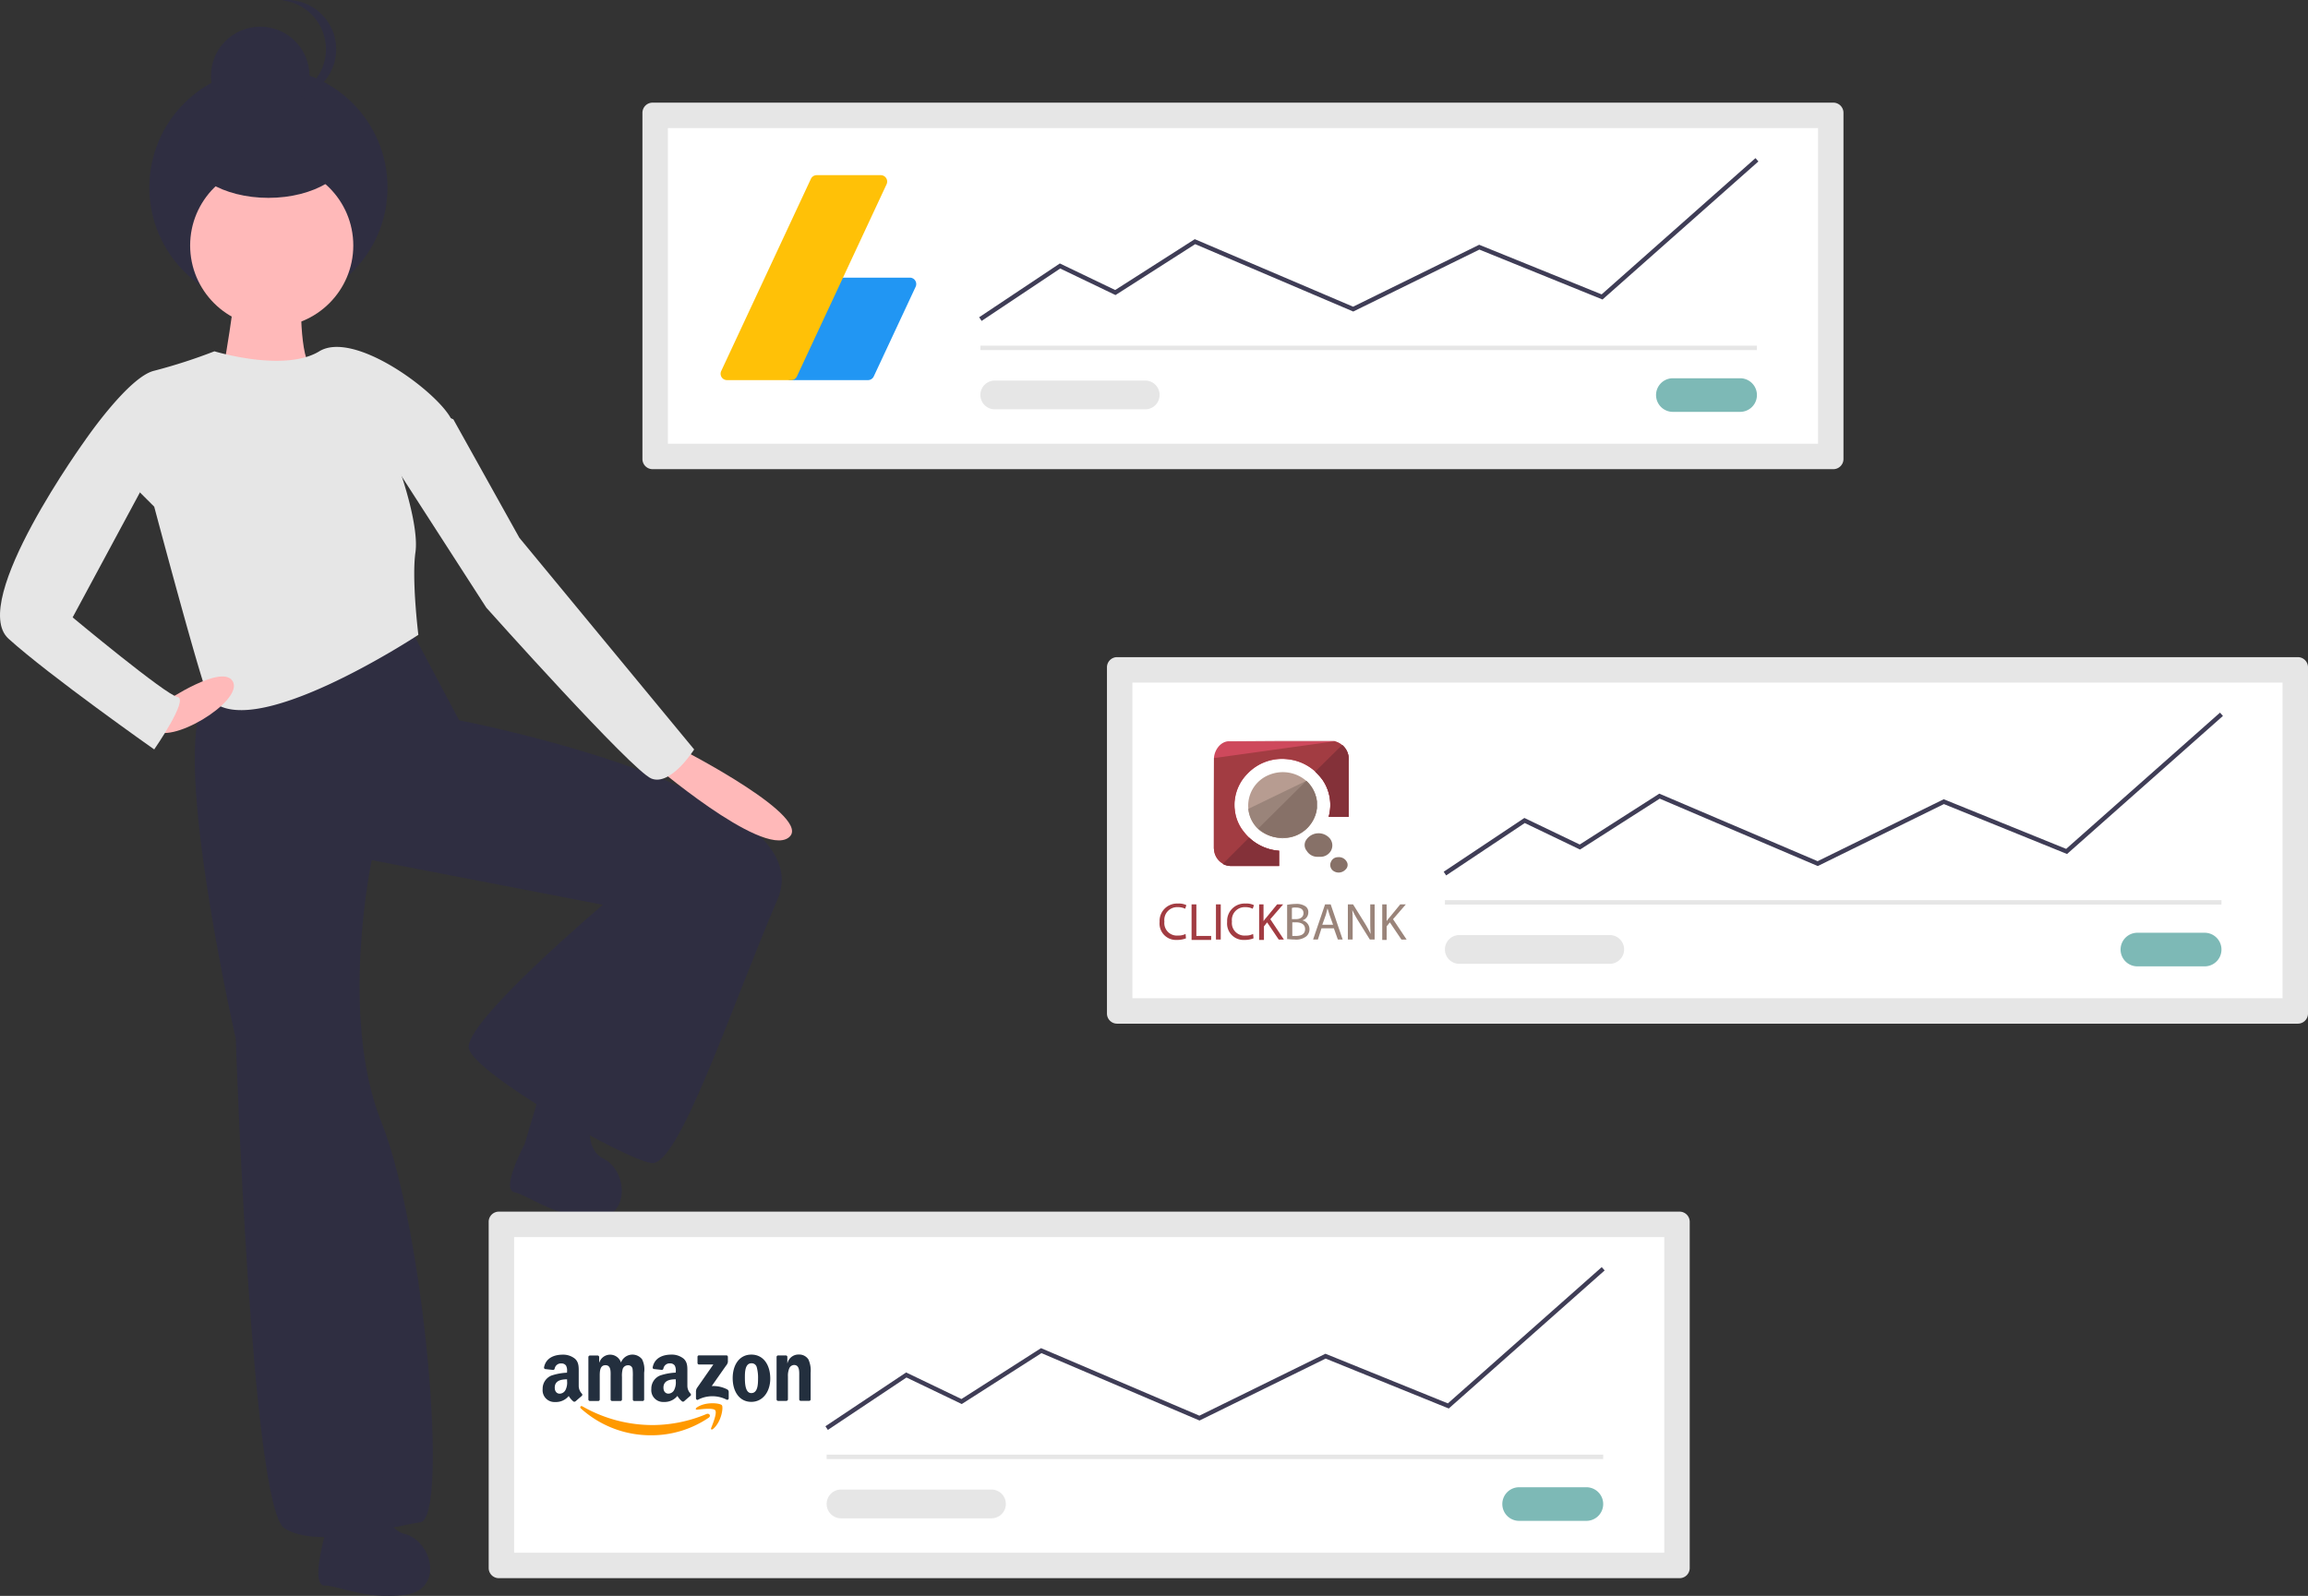
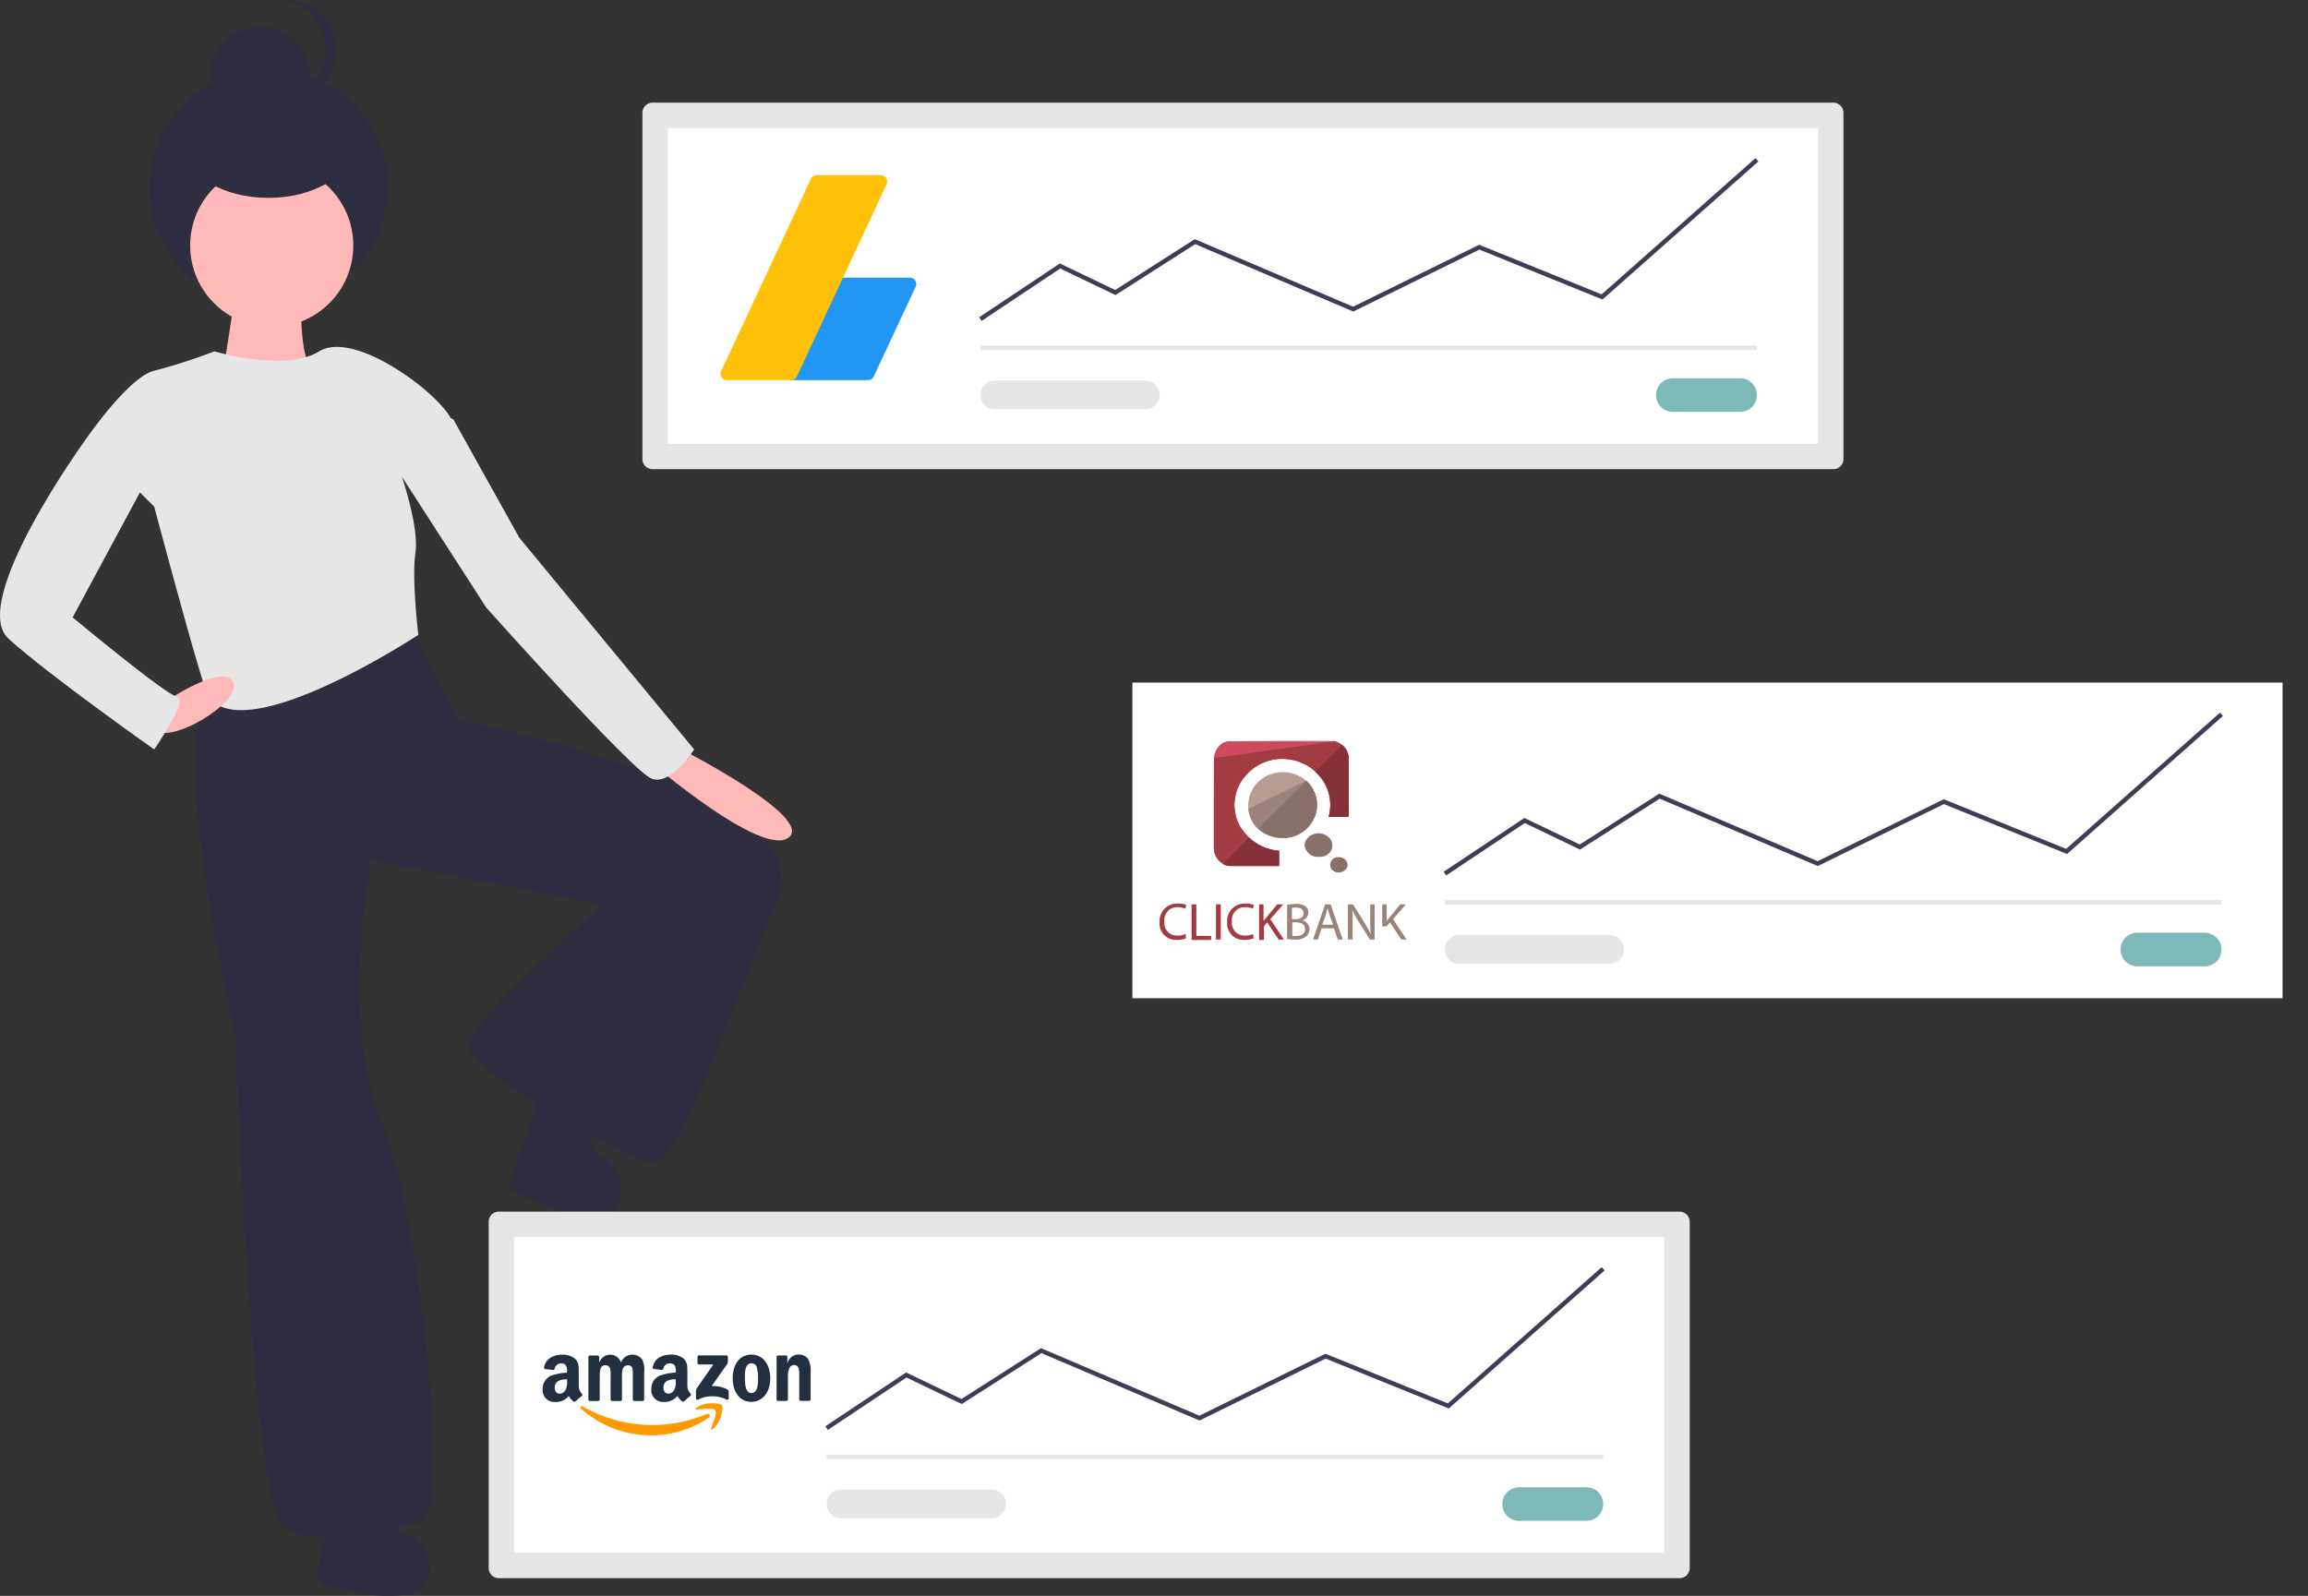
<svg xmlns="http://www.w3.org/2000/svg" width="508.12" height="351.392" viewBox="0 0 508.12 351.392">
  <rect x="0" y="0" width="508.12" height="351.392" fill="#333333" stroke="none" />
  <g id="Group_33112" data-name="Group 33112" transform="translate(-407.352 -5050.304)">
    <path id="Path_13829" data-name="Path 13829" d="M197.923,392.832c-9.407,7.7,5.986,75.256,5.986,75.256s3.421,103.05,10.69,107.753,23.517-.428,29.931-1.283.855-64.566-8.552-88.084-2.138-57.725-2.138-57.725l50.883,9.835s-30.787,26.083-29.5,31.642,34.207,24.373,40.194,25.228,17.531-34.207,27.793-58.152-70.125-39.338-70.125-39.338l-11.117-20.952S207.33,385.135,197.923,392.832Z" transform="translate(255.352 4810.941)" fill="#2f2e41" />
    <path id="Path_13830" data-name="Path 13830" d="M248.444,747.07s-3.1,10.86,0,10.86,8.791,3.1,17.583,2.069,6.206-11.894,0-13.446-4.654-13.963-4.654-13.963c-2.069-4.137-11.894,1.034-11.894,1.034Z" transform="translate(230.369 4641.486)" fill="#2f2e41" />
    <path id="Path_13831" data-name="Path 13831" d="M331.255,583.411s-5.323,9.961-2.29,10.616,7.939,4.887,16.751,5.73,8.574-10.318,2.835-13.143-1.605-14.63-1.605-14.63c-1.15-4.48-11.845-1.5-11.845-1.5Z" transform="translate(191.609 4718.787)" fill="#2f2e41" />
    <path id="Path_13832" data-name="Path 13832" d="M209.044,229.428c.855,1.71-2.993,23.09-2.993,23.09l3.421,5.986s19.669-7.7,16.676-8.979-2.566-17.1-2.566-17.1S208.189,227.718,209.044,229.428Z" transform="translate(250.003 4881.771)" fill="#ffb9b9" />
    <circle id="Ellipse_2907" data-name="Ellipse 2907" cx="26.217" cy="26.217" r="26.217" transform="translate(440.234 5065.355)" fill="#2f2e41" />
    <circle id="Ellipse_2908" data-name="Ellipse 2908" cx="10.848" cy="10.848" r="10.848" transform="translate(453.794 5056.18)" fill="#2f2e41" />
    <path id="Path_13833" data-name="Path 13833" d="M231.631,134.591a10.971,10.971,0,0,0,1.13.059,10.849,10.849,0,1,0,0-21.7,10.969,10.969,0,0,0-1.13.059,10.849,10.849,0,0,1,0,21.58Z" transform="translate(237.758 4937.352)" fill="#2f2e41" />
    <circle id="Ellipse_2909" data-name="Ellipse 2909" cx="17.959" cy="17.959" r="17.959" transform="translate(449.213 5086.398)" fill="#ffb9b9" />
    <path id="Path_13834" data-name="Path 13834" d="M164.007,264.741c-5.559,1.283-14.966,14.966-14.966,14.966l14.966,14.966s10.69,40.194,11.973,41.9c8.4,11.205,46.18-13.683,46.18-13.683s-1.5-12.186-.641-18.173c.823-5.757-3.207-17.317-3.207-17.317s14.111-5.986,11.117-11.973-21.38-19.669-29.076-14.966-23.09,0-23.09,0A120.783,120.783,0,0,1,164.007,264.741Z" transform="translate(277.295 4867.195)" fill="#e6e6e6" />
    <path id="Path_13835" data-name="Path 13835" d="M387.331,432.484S411.7,453.436,417.69,449.16s-23.09-19.242-23.09-19.242Z" transform="translate(163.221 4785.613)" fill="#ffb9b9" />
    <path id="Path_13836" data-name="Path 13836" d="M176.371,410.263c3.421,3.848,19.669-5.986,17.586-10.354s-15.021,4.368-15.021,4.368S172.951,406.415,176.371,410.263Z" transform="translate(264.717 4800.564)" fill="#ffb9b9" />
    <path id="Path_13837" data-name="Path 13837" d="M146.572,299.931l-17.959,33.352s20.524,17.1,23.09,17.531-5.131,11.545-5.131,11.545-23.09-16.248-32.069-24.373,17.1-44.042,17.1-44.042l7.7-4.7Z" transform="translate(294.73 4852.959)" fill="#e6e6e6" />
    <path id="Path_13838" data-name="Path 13838" d="M277.825,297.078l20.952,32.5s32.069,35.918,36.345,37.628,9.407-6.414,9.407-6.414l-38.483-46.607L291.508,288.1l-5.559-2.138Z" transform="translate(215.644 4854.529)" fill="#e6e6e6" />
    <ellipse id="Ellipse_2910" data-name="Ellipse 2910" cx="18.081" cy="10.848" rx="18.081" ry="10.848" transform="translate(448.37 5072.172)" fill="#2f2e41" />
    <path id="Path_13839" data-name="Path 13839" d="M321.246,624.742a2.238,2.238,0,0,0-2.235,2.235v76.234a2.238,2.238,0,0,0,2.235,2.235H581.192a2.238,2.238,0,0,0,2.235-2.235V626.977a2.238,2.238,0,0,0-2.235-2.235Z" transform="translate(195.927 4692.348)" fill="#e6e6e6" />
    <path id="Path_13840" data-name="Path 13840" d="M329.757,704.989H582.97v-69.5H329.757Z" transform="translate(190.783 4687.203)" fill="#fff" />
    <path id="Path_13841" data-name="Path 13841" d="M750.8,741.157a3.7,3.7,0,1,0,0,7.4h14.81a3.7,3.7,0,0,0,0-7.4Z" transform="translate(-9.005 4636.617)" fill="#7db9b6" />
    <rect id="Rectangle_25259" data-name="Rectangle 25259" width="170.961" height="0.974" transform="translate(589.342 5370.592)" fill="#e6e6e6" />
    <path id="Path_13842" data-name="Path 13842" d="M349.144,571.08l-.54-.811,17.765-11.844,12.182,5.848,17.523-11.2,34.857,14.869,27.758-13.636,26.954,10.928,33.869-30,.646.729-34.321,30.4-27.11-10.991-27.768,13.64-34.794-14.842-17.546,11.211-12.171-5.842Z" transform="translate(240.468 4794.072)" fill="#3f3d56" />
    <path id="Path_13843" data-name="Path 13843" d="M464.911,742.134a3.166,3.166,0,1,0,0,6.332h33.121a3.166,3.166,0,1,0,0-6.332Z" transform="translate(127.598 4636.148)" fill="#e6e6e6" />
    <path id="Path_13845" data-name="Path 13845" d="M386.181,156.307a2.238,2.238,0,0,0-2.235,2.235v76.234a2.238,2.238,0,0,0,2.235,2.235H646.127a2.238,2.238,0,0,0,2.235-2.235V158.542a2.238,2.238,0,0,0-2.235-2.235Z" transform="translate(164.841 4916.598)" fill="#e6e6e6" />
    <path id="Path_13846" data-name="Path 13846" d="M394.692,236.554H647.905v-69.5H394.692Z" transform="translate(159.697 4911.453)" fill="#fff" />
    <path id="Path_13847" data-name="Path 13847" d="M815.732,272.722a3.7,3.7,0,0,0,0,7.4h14.81a3.7,3.7,0,1,0,0-7.4Z" transform="translate(-40.091 4860.867)" fill="#7db9b6" />
    <rect id="Rectangle_25260" data-name="Rectangle 25260" width="170.961" height="0.974" transform="translate(623.191 5126.406)" fill="#e6e6e6" />
    <path id="Path_13848" data-name="Path 13848" d="M414.079,102.644l-.54-.811L431.3,89.99l12.182,5.848,17.523-11.195.237.1,34.62,14.768,27.758-13.636L550.579,96.8l33.869-30,.646.729-34.321,30.4-27.11-10.991-27.767,13.64L461.1,85.74l-17.546,11.21-12.171-5.842Z" transform="translate(209.382 5018.322)" fill="#3f3d56" />
    <path id="Path_13849" data-name="Path 13849" d="M529.846,273.7a3.166,3.166,0,0,0,0,6.332h33.121a3.166,3.166,0,0,0,0-6.332Z" transform="translate(96.512 4860.398)" fill="#e6e6e6" />
    <path id="Path_13850" data-name="Path 13850" d="M457,219.406c.4-2.7-1.652-4.149-4.461-5.117l.911-3.656-2.226-.555-.887,3.559c-.584-.146-1.185-.283-1.782-.42l.894-3.583-2.224-.555-.912,3.654c-.484-.11-.96-.219-1.421-.334l0-.011-3.069-.766L441.23,214s1.651.378,1.616.4a1.184,1.184,0,0,1,1.037,1.294l-1.038,4.164a1.848,1.848,0,0,1,.231.074l-.235-.058-1.456,5.834a.81.81,0,0,1-1.02.529c.022.032-1.617-.4-1.617-.4l-1.1,2.548,2.9.722c.539.135,1.067.276,1.586.409l-.921,3.7,2.223.555.913-3.658c.607.165,1.2.317,1.773.46l-.909,3.641,2.225.555.921-3.69c3.794.718,6.648.428,7.848-3,.968-2.763-.048-4.357-2.044-5.4A3.551,3.551,0,0,0,457,219.406Zm-5.085,7.129c-.688,2.763-5.34,1.27-6.849.895l1.222-4.9c1.508.376,6.345,1.122,5.628,4Zm.688-7.169c-.627,2.514-4.5,1.236-5.757.923l1.108-4.443c1.257.313,5.3.9,4.649,3.52Z" transform="translate(139.135 4891.332)" fill="#fff" />
-     <path id="Path_13851" data-name="Path 13851" d="M582.368,390.524a2.238,2.238,0,0,0-2.235,2.235v76.235a2.238,2.238,0,0,0,2.235,2.235H842.314a2.238,2.238,0,0,0,2.235-2.235V392.759a2.238,2.238,0,0,0-2.235-2.235Z" transform="translate(70.922 4804.473)" fill="#e6e6e6" />
    <path id="Path_13852" data-name="Path 13852" d="M590.878,470.772H844.091v-69.5H590.878Z" transform="translate(65.779 4799.328)" fill="#fff" />
    <path id="Path_13853" data-name="Path 13853" d="M1011.92,506.94a3.7,3.7,0,1,0,0,7.4h14.81a3.7,3.7,0,1,0,0-7.4Z" transform="translate(-134.01 4748.742)" fill="#7db9b6" />
    <rect id="Rectangle_25261" data-name="Rectangle 25261" width="170.961" height="0.974" transform="translate(725.459 5248.5)" fill="#e6e6e6" />
    <path id="Path_13854" data-name="Path 13854" d="M610.266,336.862l-.541-.811,17.765-11.843,12.183,5.848,17.522-11.2.237.1,34.62,14.768,27.759-13.636,26.954,10.927,33.869-30,.646.73-34.321,30.4-27.11-10.991L692.081,334.8l-34.794-14.842-17.547,11.21-12.171-5.842Z" transform="translate(115.464 4906.197)" fill="#3f3d56" />
    <path id="Path_13855" data-name="Path 13855" d="M726.031,507.917a3.166,3.166,0,0,0,0,6.332h33.121a3.166,3.166,0,0,0,0-6.332Z" transform="translate(2.593 4748.273)" fill="#e6e6e6" />
    <path id="Path_13856" data-name="Path 13856" d="M533.672,370.956l8.73-12.294-8.73,5.154h0l-8.725-5.154,8.724,12.294h0Z" transform="translate(156.049 4878.605)" fill="#fff" />
    <path id="Path_13857" data-name="Path 13857" d="M533.671,347.35h0l8.725-5.157-8.725-14.476h0l-8.724,14.476Z" transform="translate(156.049 4893.418)" fill="#fff" />
    <g id="adsense" transform="translate(554.314 5088.873)">
      <path id="Path_13858" data-name="Path 13858" d="M200.43,256.652a1.407,1.407,0,0,0-1.187-.652H182.319a1.407,1.407,0,0,0-1.278.815l-9.223,19.744a1.408,1.408,0,0,0,1.278,2.005h16.923a1.409,1.409,0,0,0,1.278-.812l9.223-19.744A1.416,1.416,0,0,0,200.43,256.652Z" transform="translate(-145.897 -233.436)" fill="#2196f3" />
      <path id="Path_13859" data-name="Path 13859" d="M48.133.652A1.412,1.412,0,0,0,46.942,0H32.84a1.407,1.407,0,0,0-1.278.815L11.818,43.123A1.408,1.408,0,0,0,13.1,45.128H27.2a1.409,1.409,0,0,0,1.278-.812L48.22,2.008A1.416,1.416,0,0,0,48.133.652Z" fill="#ffc107" />
    </g>
    <g id="clickbank" transform="translate(662.644 5165.438)">
      <g id="Group_33106" data-name="Group 33106" transform="translate(0 83.816)">
        <path id="Path_13860" data-name="Path 13860" d="M5.808,381.256a5.213,5.213,0,0,1-2.024.352A3.607,3.607,0,0,1,0,377.648,3.834,3.834,0,0,1,4.048,373.6a3.671,3.671,0,0,1,1.848.352l-.264.792a3.514,3.514,0,0,0-1.584-.352,2.826,2.826,0,0,0-2.992,3.168,2.758,2.758,0,0,0,2.992,3.08,3.35,3.35,0,0,0,1.672-.352Z" transform="translate(0 -373.6)" fill="#a23c42" />
        <path id="Path_13861" data-name="Path 13861" d="M64,375.2h1.056v6.952h3.256v.88H64Z" transform="translate(-56.96 -375.024)" fill="#a23c42" />
        <path id="Path_13862" data-name="Path 13862" d="M113.856,375.2v7.744H112.8V375.2Z" transform="translate(-100.392 -375.024)" fill="#a23c42" />
        <path id="Path_13863" data-name="Path 13863" d="M141.008,381.256a5.213,5.213,0,0,1-2.024.352,3.607,3.607,0,0,1-3.784-3.96,3.834,3.834,0,0,1,4.048-4.048,3.671,3.671,0,0,1,1.848.352l-.264.792a3.514,3.514,0,0,0-1.584-.352,2.826,2.826,0,0,0-2.992,3.168,2.758,2.758,0,0,0,2.992,3.08,3.35,3.35,0,0,0,1.672-.352Z" transform="translate(-120.328 -373.6)" fill="#a23c42" />
        <path id="Path_13864" data-name="Path 13864" d="M199.2,375.2h.968v3.7h0a6.2,6.2,0,0,1,.616-.792l2.376-2.9h1.32l-2.816,3.256,2.992,4.488h-1.144l-2.552-3.784-.7.88v2.992H199.2V375.2Z" transform="translate(-177.288 -375.024)" fill="#a23c42" />
      </g>
      <g id="Group_33107" data-name="Group 33107" transform="translate(28.072 83.904)">
        <path id="Path_13865" data-name="Path 13865" d="M255.288,374.576a10.114,10.114,0,0,1,1.848-.176,3.383,3.383,0,0,1,2.112.528,1.542,1.542,0,0,1,.616,1.408,1.771,1.771,0,0,1-1.32,1.672h0a2.007,2.007,0,0,1,1.584,1.936,2.061,2.061,0,0,1-.7,1.584,3.653,3.653,0,0,1-2.64.7c-.7,0-1.232-.088-1.584-.088v-7.568Zm.968,3.168h.88c1.056,0,1.672-.528,1.672-1.32,0-.88-.7-1.232-1.672-1.232a2.206,2.206,0,0,0-.88.088Zm0,3.7h.88c1.056,0,2.024-.352,2.024-1.5,0-1.056-.88-1.5-2.024-1.5h-.792v2.992Z" transform="translate(-255.2 -374.4)" fill="#9a847a" />
        <path id="Path_13866" data-name="Path 13866" d="M309.048,380.48l-.792,2.464H307.2l2.64-7.744h1.232l2.64,7.744h-1.056l-.88-2.464Zm2.552-.792-.792-2.2c-.176-.528-.264-.968-.44-1.408h0c-.088.44-.264.968-.352,1.408l-.792,2.2Z" transform="translate(-301.48 -375.112)" fill="#9a847a" />
        <path id="Path_13867" data-name="Path 13867" d="M376.8,382.944V375.2h1.144l2.464,3.96a25.356,25.356,0,0,1,1.408,2.552h0c-.088-1.056-.088-1.936-.088-3.168V375.2h.968v7.744H381.64l-2.464-3.96a25.358,25.358,0,0,1-1.408-2.552h0c.088.968.088,1.936.088,3.168v3.344Z" transform="translate(-363.424 -375.112)" fill="#9a847a" />
-         <path id="Path_13868" data-name="Path 13868" d="M445.6,375.2h.968v3.7h0a6.209,6.209,0,0,1,.616-.792l2.376-2.9h1.232l-2.816,3.256,2.992,4.488h-1.144l-2.552-3.784-.7.88v2.992H445.6V375.2Z" transform="translate(-424.656 -375.112)" fill="#9a847a" />
+         <path id="Path_13868" data-name="Path 13868" d="M445.6,375.2h.968v3.7h0a6.209,6.209,0,0,1,.616-.792l2.376-2.9h1.232l-2.816,3.256,2.992,4.488h-1.144l-2.552-3.784-.7.88H445.6V375.2Z" transform="translate(-424.656 -375.112)" fill="#9a847a" />
      </g>
      <path id="Path_13869" data-name="Path 13869" d="M136.8,48h23.5v.088c-7.832,0-15.664,0-23.5-.088Z" transform="translate(-121.752)" fill="#ba6d71" />
      <path id="Path_13870" data-name="Path 13870" d="M108,82.4h0c.088,6.688.088,13.288.088,19.976H108Z" transform="translate(-96.12 -30.616)" fill="#d29ea1" />
      <path id="Path_13871" data-name="Path 13871" d="M108.8,52.5c.088-1.672,1.32-3.52,3.08-3.7h23.5a4.1,4.1,0,0,1,3.08,4.312v12.32h-4.4a9.789,9.789,0,0,0-1.32-8.1,10.646,10.646,0,0,0-7.656-4.576,10.5,10.5,0,0,0-8.976,3.256,9.7,9.7,0,0,0-2.728,5.808,7.131,7.131,0,0,0,0,1.936,9.1,9.1,0,0,0,2.112,5.1,10.691,10.691,0,0,0,7.656,4.048v3.344H112.408a3.906,3.906,0,0,1-3.608-3.784C108.8,65.784,108.8,59.184,108.8,52.5Z" transform="translate(-96.832 -0.712)" fill="#ce495c" />
      <path id="Path_13872" data-name="Path 13872" d="M135.376,48.8a4.1,4.1,0,0,1,3.08,4.312v12.32h-4.4a9.789,9.789,0,0,0-1.32-8.1,10.646,10.646,0,0,0-7.656-4.576,10.5,10.5,0,0,0-8.976,3.256,9.7,9.7,0,0,0-2.728,5.808,7.131,7.131,0,0,0,0,1.936,9.1,9.1,0,0,0,2.112,5.1,10.691,10.691,0,0,0,7.656,4.048v3.344H112.408a3.906,3.906,0,0,1-3.608-3.784V52.5" transform="translate(-96.832 -0.712)" fill="#a23c42" />
      <path id="Path_13873" data-name="Path 13873" d="M181.706,111.161a7.917,7.917,0,0,1,8.184,1.32,6.961,6.961,0,0,1,2.288,4.576v1.5a7.391,7.391,0,0,1-7.216,6.512h-.616a8.644,8.644,0,0,1-4.312-1.408,6.937,6.937,0,0,1-2.9-5.016A7.29,7.29,0,0,1,181.706,111.161Z" transform="translate(-157.594 -55.681)" fill="#b79c91" />
      <path id="Path_13874" data-name="Path 13874" d="M190.36,128a6.961,6.961,0,0,1,2.288,4.576v1.5a7.391,7.391,0,0,1-7.216,6.512h-.616a8.644,8.644,0,0,1-4.312-1.408,6.937,6.937,0,0,1-2.9-5.016" transform="translate(-158.064 -71.2)" fill="#9a847a" />
      <path id="Path_13875" data-name="Path 13875" d="M290.521,234.475a3.265,3.265,0,0,1,5.016-.7,2.425,2.425,0,0,1,.44,3.08,2.655,2.655,0,0,1-2.288,1.232h-.7a2.737,2.737,0,0,1-2.288-1.32A2,2,0,0,1,290.521,234.475Z" transform="translate(-258.312 -164.563)" fill="#877168" />
      <path id="Path_13876" data-name="Path 13876" d="M150.666,169.136a7.132,7.132,0,0,1,0-1.936A14.2,14.2,0,0,1,150.666,169.136Z" transform="translate(-134.034 -106.088)" fill="#debbbc" />
      <path id="Path_13877" data-name="Path 13877" d="M314.4,169.6h0a8.537,8.537,0,0,1,.088,1.5H314.4Z" transform="translate(-279.816 -108.224)" fill="#d0d1d1" />
      <g id="Group_33108" data-name="Group 33108" transform="translate(26.752 69.384)">
        <path id="Path_13878" data-name="Path 13878" d="M243.2,242.4h.616A.425.425,0,0,1,243.2,242.4Z" transform="translate(-243.2 -242.4)" fill="#e0e0e0" />
        <path id="Path_13879" data-name="Path 13879" d="M314.4,280h.7c-.088.176-.528.088-.7,0Z" transform="translate(-306.568 -275.864)" fill="#e0e0e0" />
      </g>
      <path id="Path_13880" data-name="Path 13880" d="M239.2,268h.088v3.344H239.2Z" transform="translate(-212.888 -195.8)" fill="#d19ea0" />
      <g id="Group_33109" data-name="Group 33109" transform="translate(21.736 56.8)">
        <path id="Path_13881" data-name="Path 13881" d="M343.214,280.692a1.966,1.966,0,0,1,1.936.968,1.361,1.361,0,0,1-.264,1.76,2.052,2.052,0,0,1-2.816.176,1.607,1.607,0,0,1-.352-1.936A1.627,1.627,0,0,1,343.214,280.692Z" transform="translate(-325.702 -263.884)" fill="#877168" />
        <path id="Path_13882" data-name="Path 13882" d="M208.16,128h0L197.6,138.472a4.837,4.837,0,0,0,.792.616A6.855,6.855,0,0,0,202.7,140.5h.616a7.391,7.391,0,0,0,7.216-6.512v-1.5A7.758,7.758,0,0,0,208.16,128Z" transform="translate(-197.6 -128)" fill="#877168" />
      </g>
      <g id="Group_33110" data-name="Group 33110" transform="translate(13.904 48.88)">
        <path id="Path_13883" data-name="Path 13883" d="M126.4,247.408a3.64,3.64,0,0,0,1.672.44h10.736V244.5a10.8,10.8,0,0,1-6.6-2.9Z" transform="translate(-126.4 -221.184)" fill="#843139" />
        <path id="Path_13884" data-name="Path 13884" d="M317.184,56,311.2,61.9a16.684,16.684,0,0,1,1.672,1.848,9.737,9.737,0,0,1,1.32,8.1h4.4V59.52A4.043,4.043,0,0,0,317.184,56Z" transform="translate(-290.872 -56)" fill="#843139" />
      </g>
    </g>
    <g id="Group_33111" data-name="Group 33111" transform="translate(5708.82 21927.465)">
      <path id="Shape" d="M7.217,217.349a.376.376,0,0,1-.431.044,4.419,4.419,0,0,1-1.045-1.216A3.619,3.619,0,0,1,2.732,217.5,2.591,2.591,0,0,1,0,214.658a3.112,3.112,0,0,1,1.938-2.982,12.654,12.654,0,0,1,3.431-.633v-.236a2.349,2.349,0,0,0-.221-1.325,1.216,1.216,0,0,0-1.024-.473,1.391,1.391,0,0,0-1.468,1.1.383.383,0,0,1-.323.336l-1.754-.192a.323.323,0,0,1-.271-.381c.406-2.145,2.344-2.793,4.08-2.793a4.127,4.127,0,0,1,2.746.908c.887.83.808,1.938.808,3.142v2.841a2.486,2.486,0,0,0,.69,1.691.35.35,0,0,1,0,.485c-.373.312-1.035.887-1.4,1.212h0ZM5.378,212.9a3.609,3.609,0,0,1-.341,1.938,1.484,1.484,0,0,1-1.265.83c-.7,0-1.108-.533-1.108-1.325,0-1.554,1.394-1.837,2.714-1.837v.393Z" transform="translate(-5182 -16785.961)" fill="#232f3e" fill-rule="evenodd" />
      <path id="Path_00000111892064443368038330000016638241374509145249_" d="M57.689,217.233H55.865a.343.343,0,0,1-.323-.309v-9.369a.346.346,0,0,1,.349-.334h1.7a.343.343,0,0,1,.323.323v1.223h.034a2.507,2.507,0,0,1,4.77,0,2.694,2.694,0,0,1,4.641-.719,4.975,4.975,0,0,1,.46,2.937V216.9a.344.344,0,0,1-.352.338H65.645a.341.341,0,0,1-.323-.336v-4.966a11.94,11.94,0,0,0-.052-1.754.951.951,0,0,0-1.073-.808,1.212,1.212,0,0,0-1.09.767,5.674,5.674,0,0,0-.171,1.795V216.9a.344.344,0,0,1-.351.338H60.757a.343.343,0,0,1-.323-.336v-4.966c0-1.045.162-2.585-1.131-2.585s-1.26,1.5-1.26,2.585V216.9a.344.344,0,0,1-.352.338" transform="translate(-5227.473 -16785.916)" fill="#232f3e" fill-rule="evenodd" />
      <path id="Path_13885" data-name="Path 13885" d="M140.6,215.62a2.486,2.486,0,0,1-.69-1.69v-2.843c0-1.205.086-2.312-.808-3.142a4.132,4.132,0,0,0-2.746-.908c-1.736,0-3.675.646-4.082,2.793a.323.323,0,0,0,.273.383l1.769.191a.384.384,0,0,0,.323-.336,1.391,1.391,0,0,1,1.467-1.1,1.211,1.211,0,0,1,1.024.475,2.328,2.328,0,0,1,.223,1.323V211a12.581,12.581,0,0,0-3.431.632,3.1,3.1,0,0,0-1.947,2.984,2.59,2.59,0,0,0,2.732,2.843,3.619,3.619,0,0,0,3.008-1.326,4.423,4.423,0,0,0,1.047,1.216.38.38,0,0,0,.431-.042h0c.363-.323,1.026-.9,1.4-1.212C140.745,215.985,140.719,215.788,140.6,215.62Zm-3.586-.819a1.483,1.483,0,0,1-1.263.829c-.7,0-1.108-.533-1.108-1.323,0-1.556,1.394-1.837,2.714-1.837v.394A3.614,3.614,0,0,1,137.01,214.8Z" transform="translate(-5290.048 -16785.932)" fill="#232f3e" fill-rule="evenodd" />
      <path id="Path_13886" data-name="Path 13886" d="M186.535,209.612v-1.339a.323.323,0,0,1,.341-.338h6a.334.334,0,0,1,.346.338v1.149a1.837,1.837,0,0,1-.451.842L189.66,214.7a6.644,6.644,0,0,1,3.421.735.611.611,0,0,1,.323.522v1.434a.322.322,0,0,1-.443.307,6.908,6.908,0,0,0-6.337.011c-.208.111-.427-.113-.427-.31v-1.365a1.615,1.615,0,0,1,.223-.919l3.6-5.169h-3.14a.334.334,0,0,1-.347-.338" transform="translate(-5334.442 -16786.666)" fill="#232f3e" fill-rule="evenodd" />
      <path id="Path_13887" data-name="Path 13887" d="M234.89,208.923c-1.346,0-1.431,1.832-1.431,2.976s-.016,3.586,1.413,3.586,1.483-1.971,1.483-3.173a8.635,8.635,0,0,0-.273-2.483A1.147,1.147,0,0,0,234.89,208.923Zm-.018-1.913c2.709,0,4.174,2.326,4.174,5.282,0,2.858-1.615,5.124-4.174,5.124-2.657,0-4.1-2.326-4.1-5.223S232.233,207.01,234.873,207.01Z" transform="translate(-5370.935 -16785.908)" fill="#232f3e" fill-rule="evenodd" />
      <path id="Path_13888" data-name="Path 13888" d="M286.242,217.147h-1.819a.341.341,0,0,1-.323-.336v-9.369a.344.344,0,0,1,.351-.307h1.693a.344.344,0,0,1,.323.262v1.433h.036a2.481,2.481,0,0,1,2.486-1.892,2.4,2.4,0,0,1,2.131,1.1,5.968,5.968,0,0,1,.477,2.917v5.894a.347.347,0,0,1-.351.294H289.41a.341.341,0,0,1-.323-.294v-5.087c0-1.024.119-2.523-1.142-2.523a1.2,1.2,0,0,0-1.056.75,4.175,4.175,0,0,0-.289,1.777v5.042a.349.349,0,0,1-.355.336" transform="translate(-5414.599 -16785.85)" fill="#232f3e" fill-rule="evenodd" />
      <path id="Path_13892" data-name="Path 13892" d="M73.968,269.307A22.464,22.464,0,0,1,61.3,273.184a22.926,22.926,0,0,1-15.475-5.9c-.323-.289-.036-.685.351-.46a31.149,31.149,0,0,0,15.485,4.108A30.831,30.831,0,0,0,73.471,268.5c.578-.246,1.064.381.5.808m1.424-1.627c.439.561-.485,2.874-.9,3.906-.126.312.144.438.427.2,1.837-1.538,2.312-4.759,1.938-5.224s-3.586-.859-5.547.518c-.3.212-.25.5.086.464,1.1-.133,3.562-.428,4,.134" transform="translate(-5219.401 -16834.316)" fill="#f90" fill-rule="evenodd" />
    </g>
  </g>
</svg>